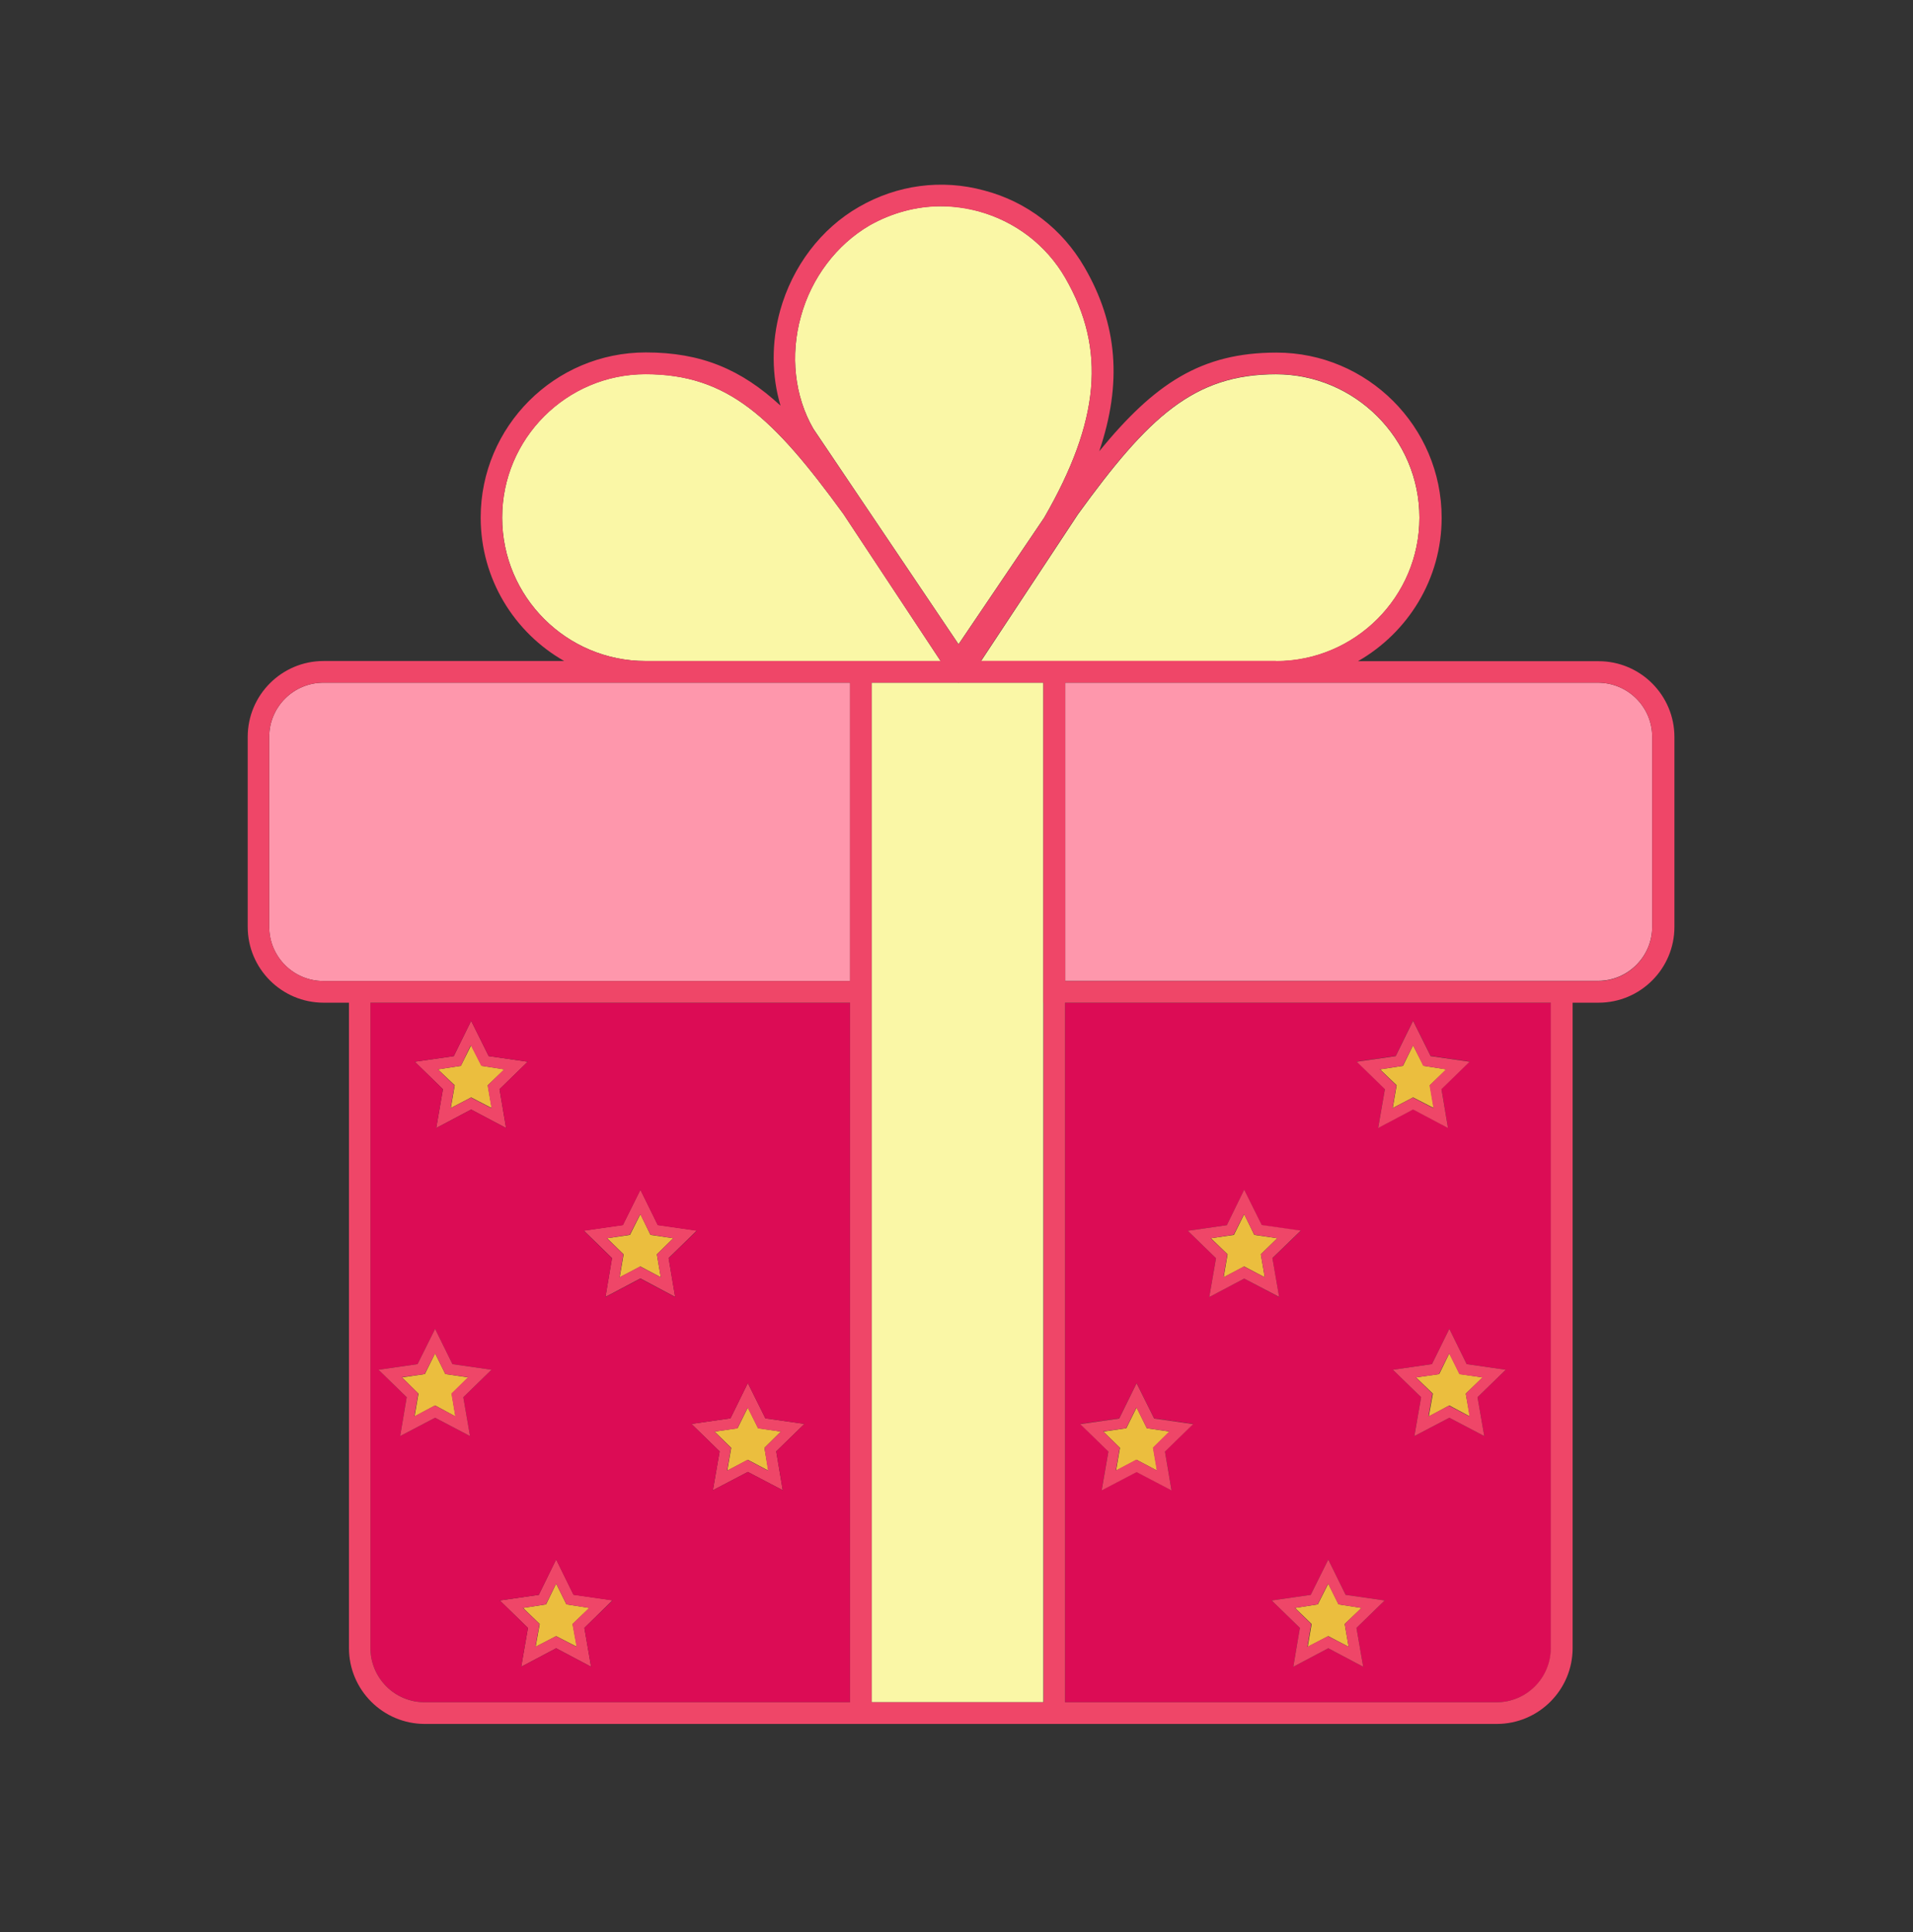
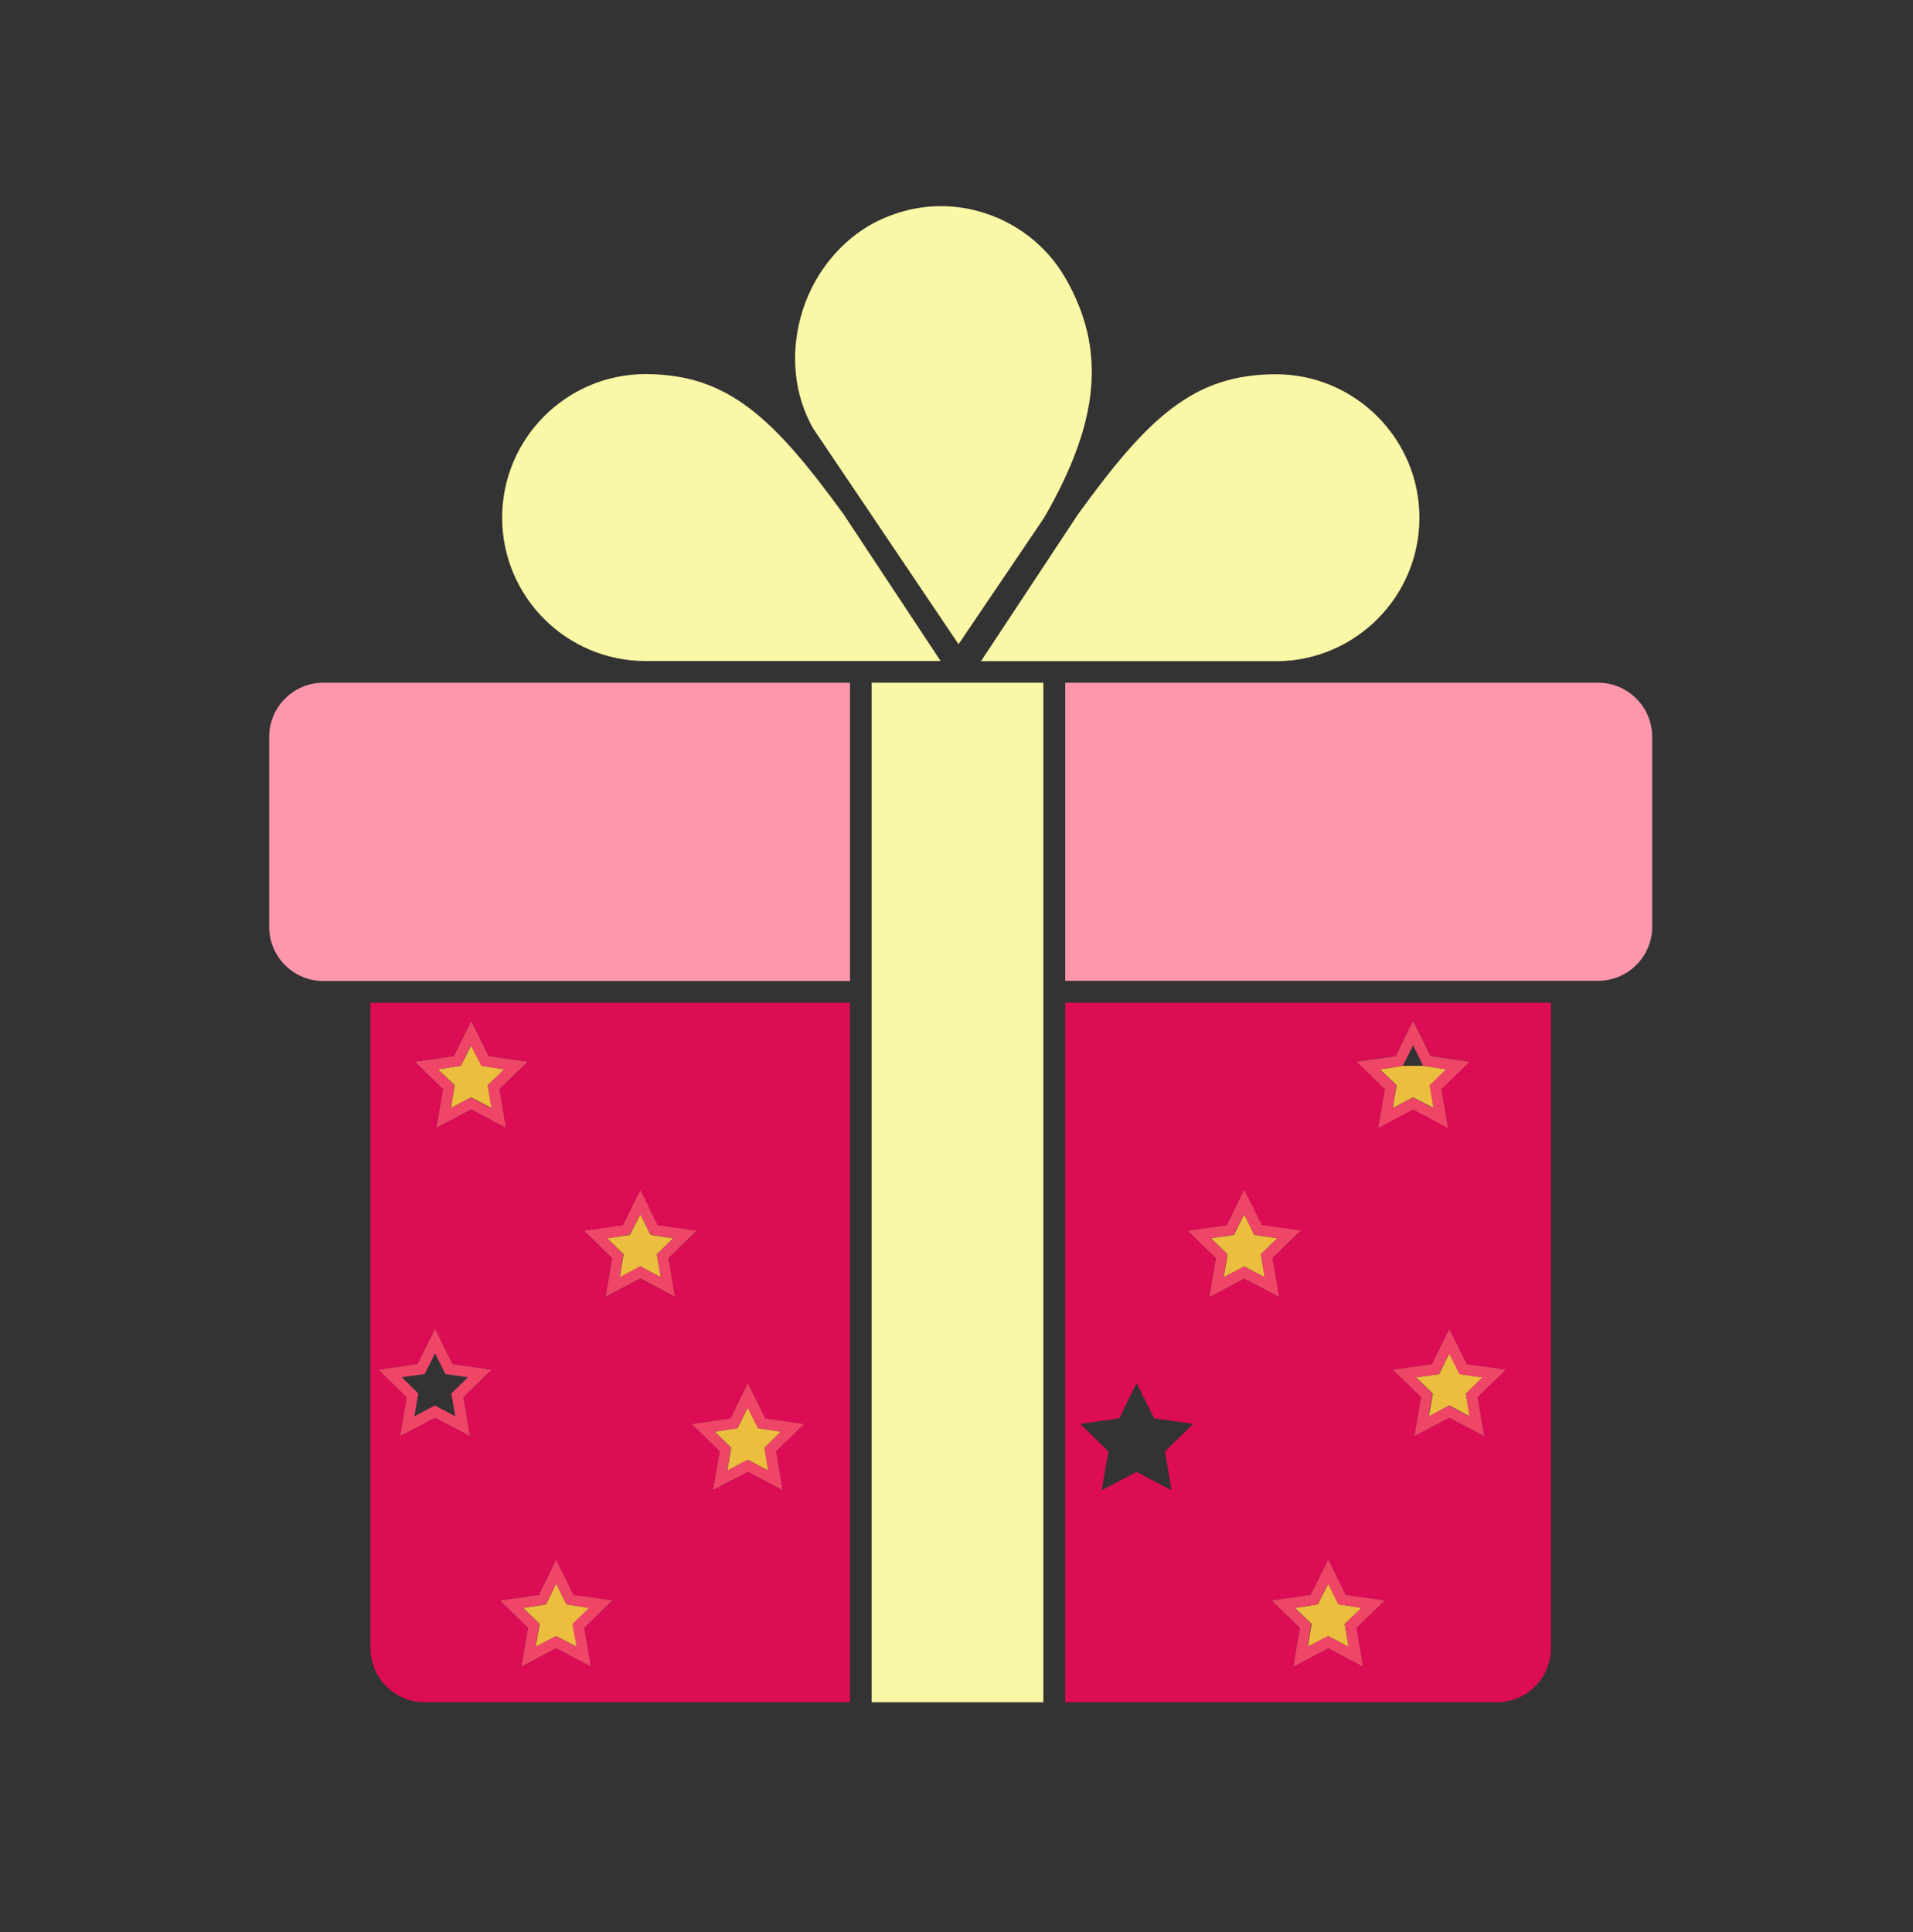
<svg xmlns="http://www.w3.org/2000/svg" width="100" height="101" viewBox="0 0 100 101" fill="none">
  <rect x="0" y="0" width="100" height="101" fill="#333333" stroke="none" />
  <path d="M86.367 38.522V48.443C86.367 50.006 85.098 51.275 83.535 51.275H55.684V35.69H83.525C85.098 35.69 86.367 36.959 86.367 38.522Z" fill="#FE97AC" />
  <path d="M77.5 72.008L76.621 72.857L76.836 74.049L75.762 73.473L74.688 74.049L74.902 72.857L74.023 72.008L75.234 71.832L75.762 70.748L76.299 71.832L77.5 72.008Z" fill="#EBBE3E" />
  <path d="M56.465 74.439L57.94 75.875L57.588 77.906L59.414 76.949L61.24 77.906L60.898 75.875L62.373 74.439L60.332 74.147L59.414 72.301L58.506 74.147L56.465 74.439ZM71.26 87.135L70.908 85.103L72.383 83.668L70.342 83.375L69.434 81.529L68.516 83.375L66.475 83.668L67.949 85.103L67.607 87.135L69.434 86.168L71.26 87.135ZM73.867 53.355L72.959 55.201L70.918 55.494L72.393 56.93L72.041 58.961L73.867 57.994L75.693 58.961L75.352 56.93L76.826 55.494L74.785 55.201L73.867 53.355ZM78.711 71.607L76.67 71.314L75.762 69.469L74.853 71.314L72.812 71.607L74.287 73.043L73.936 75.074L75.762 74.117L77.588 75.074L77.236 73.043L78.711 71.607ZM55.684 52.418H81.074V86.158C81.074 87.721 79.805 88.99 78.242 88.99H55.684V52.418ZM66.514 65.777L67.998 64.342L65.957 64.049L65.039 62.203L64.131 64.049L62.09 64.342L63.565 65.777L63.213 67.809L65.039 66.842L66.865 67.809L66.514 65.777Z" fill="#DC0C55" />
  <path d="M66.699 19.566C70.83 19.566 74.199 22.936 74.199 27.066C74.199 31.207 70.83 34.566 66.699 34.566H51.279L56.348 26.891C60.02 21.822 62.393 19.566 66.699 19.566Z" fill="#FAF7A6" />
  <path d="M78.711 71.607L77.236 73.043L77.588 75.074L75.762 74.117L73.936 75.074L74.287 73.043L72.812 71.607L74.853 71.314L75.762 69.469L76.67 71.314L78.711 71.607ZM76.621 72.857L77.49 72.008L76.289 71.842L75.752 70.758L75.215 71.842L74.014 72.008L74.883 72.857L74.668 74.049L75.742 73.482L76.816 74.049L76.621 72.857Z" fill="#EF4668" />
-   <path d="M73.34 55.719L73.867 54.645L74.414 55.719L75.606 55.904L74.746 56.734L74.951 57.926L73.867 57.369L72.803 57.926L73.008 56.734L72.139 55.904L73.34 55.719Z" fill="#EBBE3E" />
+   <path d="M73.34 55.719L74.414 55.719L75.606 55.904L74.746 56.734L74.951 57.926L73.867 57.369L72.803 57.926L73.008 56.734L72.139 55.904L73.34 55.719Z" fill="#EBBE3E" />
  <path d="M75.352 56.94L75.693 58.971L73.867 58.004L72.041 58.971L72.393 56.94L70.918 55.504L72.959 55.211L73.867 53.365L74.785 55.211L76.826 55.504L75.352 56.94ZM73.867 54.645L73.33 55.719L72.129 55.904L72.998 56.744L72.793 57.935L73.857 57.379L74.932 57.935L74.727 56.744L75.586 55.904L74.394 55.719L73.867 54.645Z" fill="#EF4668" />
  <path d="M70.293 84.898L70.498 86.09L69.434 85.533L68.359 86.09L68.564 84.898L67.695 84.059L68.887 83.873L69.434 82.789L69.971 83.873L71.172 84.059L70.293 84.898Z" fill="#EBBE3E" />
  <path d="M70.908 85.103L71.26 87.135L69.434 86.168L67.607 87.135L67.949 85.103L66.475 83.668L68.516 83.375L69.434 81.529L70.342 83.375L72.383 83.668L70.908 85.103ZM70.498 86.09L70.293 84.898L71.162 84.059L69.961 83.873L69.424 82.789L68.877 83.873L67.686 84.059L68.545 84.898L68.34 86.09L69.414 85.533L70.498 86.09Z" fill="#EF4668" />
  <path d="M65.908 65.572L66.113 66.773L65.039 66.207L63.965 66.773L64.17 65.572L63.301 64.732L64.502 64.557L65.039 63.473L65.566 64.557L66.768 64.732L65.908 65.572Z" fill="#EBBE3E" />
  <path d="M65.039 62.193L65.957 64.039L67.998 64.332L66.514 65.768L66.865 67.799L65.039 66.842L63.213 67.809L63.565 65.777L62.09 64.342L64.131 64.049L65.039 62.193ZM66.113 66.773L65.908 65.572L66.768 64.732L65.566 64.547L65.029 63.473L64.492 64.547L63.291 64.732L64.16 65.572L63.955 66.773L65.019 66.207L66.113 66.773Z" fill="#EF4668" />
-   <path d="M59.951 74.664L61.143 74.84L60.283 75.689L60.488 76.881L59.414 76.314L58.34 76.881L58.545 75.689L57.676 74.84L58.877 74.664L59.414 73.58L59.951 74.664Z" fill="#EBBE3E" />
-   <path d="M59.951 74.664L59.404 73.58L58.867 74.664L57.666 74.83L58.535 75.68L58.33 76.871L59.395 76.305L60.469 76.871L60.264 75.68L61.123 74.83L59.951 74.664ZM60.898 75.885L61.24 77.916L59.414 76.959L57.588 77.916L57.94 75.885L56.465 74.449L58.506 74.156L59.414 72.311L60.332 74.156L62.373 74.449L60.898 75.885Z" fill="#EF4668" />
  <path d="M55.693 14.537C57.832 18.258 57.5 22.008 54.58 27.066L50.107 33.678L42.52 22.418C41.533 20.719 41.299 18.57 41.865 16.539C42.422 14.508 43.74 12.789 45.449 11.783C46.602 11.129 47.891 10.777 49.18 10.777C49.834 10.777 50.498 10.865 51.143 11.041C53.066 11.568 54.697 12.809 55.693 14.537ZM54.541 58.277V88.99H45.566V35.69H50.098L50.107 35.699L50.127 35.69H54.541V52.418V58.277ZM44.082 26.861L49.17 34.557H33.75C29.609 34.557 26.25 31.197 26.25 27.057C26.25 22.926 29.609 19.557 33.75 19.557C38.047 19.566 40.41 21.822 44.082 26.861Z" fill="#FAF7A6" />
  <path d="M44.434 35.69V51.285H16.904C15.342 51.285 14.072 50.016 14.072 48.453V38.522C14.072 36.959 15.342 35.69 16.904 35.69H44.434Z" fill="#FE97AC" />
  <path d="M40.82 74.84L39.961 75.689L40.166 76.881L39.092 76.314L38.018 76.881L38.223 75.689L37.353 74.84L38.555 74.664L39.092 73.58L39.629 74.664L40.82 74.84Z" fill="#EBBE3E" />
  <path d="M40.01 74.147L42.051 74.439L40.576 75.875L40.918 77.906L39.092 76.949L37.266 77.906L37.617 75.875L36.143 74.439L38.184 74.147L39.092 72.301L40.01 74.147ZM39.961 75.689L40.82 74.84L39.629 74.674L39.082 73.59L38.545 74.674L37.344 74.84L38.213 75.689L38.008 76.881L39.072 76.314L40.147 76.881L39.961 75.689Z" fill="#EF4668" />
  <path d="M34.336 65.572L34.541 66.773L33.477 66.207L32.393 66.773L32.598 65.572L31.738 64.732L32.93 64.557L33.477 63.473L34.004 64.557L35.195 64.732L34.336 65.572Z" fill="#EBBE3E" />
  <path d="M34.385 64.039L36.426 64.332L34.951 65.768L35.293 67.799L33.477 66.832L31.65 67.799L31.992 65.768L30.518 64.332L32.559 64.039L33.477 62.193L34.385 64.039ZM34.541 66.773L34.336 65.572L35.195 64.732L34.004 64.547L33.467 63.473L32.92 64.547L31.729 64.732L32.588 65.572L32.383 66.773L33.457 66.207L34.541 66.773Z" fill="#EF4668" />
  <path d="M30.811 84.059L29.932 84.898L30.156 86.09L29.072 85.533L27.998 86.09L28.213 84.898L27.344 84.059L28.545 83.873L29.072 82.789L29.609 83.873L30.811 84.059Z" fill="#EBBE3E" />
  <path d="M29.072 81.519L29.98 83.365L32.022 83.658L30.547 85.103L30.898 87.135L29.072 86.168L27.246 87.135L27.598 85.103L26.123 83.668L28.164 83.375L29.072 81.519ZM29.609 83.873L29.072 82.789L28.535 83.873L27.334 84.059L28.203 84.898L27.988 86.09L29.062 85.533L30.137 86.09L29.922 84.898L30.791 84.059L29.609 83.873Z" fill="#EF4668" />
  <path d="M22.891 55.904L24.092 55.719L24.629 54.645L25.176 55.719L26.367 55.904L25.498 56.734L25.703 57.926L24.629 57.369L23.564 57.926L23.77 56.734L22.891 55.904Z" fill="#EBBE3E" />
  <path d="M24.092 55.719L22.891 55.904L23.76 56.744L23.555 57.935L24.619 57.379L25.693 57.935L25.488 56.744L26.348 55.904L25.156 55.719L24.609 54.645L24.092 55.719ZM23.154 56.94L21.68 55.504L23.721 55.211L24.629 53.365L25.547 55.211L27.588 55.504L26.113 56.94L26.455 58.971L24.629 58.004L22.803 58.971L23.154 56.94Z" fill="#EF4668" />
-   <path d="M22.744 73.473L21.67 74.049L21.875 72.857L21.016 72.008L22.207 71.832L22.744 70.748L23.281 71.832L24.482 72.008L23.613 72.857L23.809 74.049L22.744 73.473Z" fill="#EBBE3E" />
  <path d="M30.898 87.135L30.547 85.103L32.022 83.668L29.98 83.375L29.072 81.529L28.164 83.375L26.123 83.668L27.598 85.103L27.246 87.135L29.072 86.168L30.898 87.135ZM31.65 67.809L33.477 66.842L35.293 67.809L34.951 65.777L36.426 64.342L34.385 64.049L33.477 62.203L32.559 64.049L30.518 64.342L31.992 65.777L31.65 67.809ZM42.051 74.439L40.01 74.147L39.092 72.301L38.184 74.147L36.143 74.439L37.617 75.875L37.266 77.906L39.092 76.949L40.918 77.906L40.576 75.875L42.051 74.439ZM19.365 86.158V52.418H44.434V88.99H22.207C20.635 88.99 19.365 87.721 19.365 86.158ZM20.918 75.074L22.744 74.117L24.57 75.074L24.219 73.043L25.693 71.607L23.652 71.314L22.744 69.469L21.826 71.314L19.785 71.607L21.26 73.043L20.918 75.074ZM22.803 58.971L24.629 58.004L26.455 58.971L26.113 56.94L27.588 55.504L25.547 55.211L24.629 53.365L23.721 55.211L21.68 55.504L23.154 56.94L22.803 58.971Z" fill="#DC0C55" />
  <path d="M23.281 71.832L22.744 70.748L22.197 71.832L21.006 71.998L21.865 72.848L21.66 74.039L22.734 73.473L23.799 74.039L23.594 72.848L24.463 71.998L23.281 71.832ZM21.826 71.314L22.744 69.469L23.652 71.314L25.693 71.607L24.219 73.043L24.57 75.074L22.744 74.117L20.918 75.074L21.26 73.043L19.785 71.607L21.826 71.314Z" fill="#EF4668" />
-   <path d="M33.75 34.556H49.17L44.082 26.861C40.42 21.822 38.047 19.566 33.75 19.566C29.609 19.566 26.25 22.935 26.25 27.066C26.25 31.197 29.609 34.556 33.75 34.556ZM54.58 27.076C57.49 22.017 57.832 18.267 55.693 14.546C54.697 12.808 53.076 11.578 51.143 11.05C50.498 10.884 49.834 10.787 49.18 10.787C47.891 10.787 46.602 11.138 45.449 11.793C43.74 12.789 42.422 14.517 41.865 16.549C41.299 18.58 41.533 20.718 42.52 22.427L50.107 33.687L54.58 27.076ZM54.541 52.418V35.689H50.127L50.117 35.699L50.098 35.689H45.566V88.99H54.551V52.418H54.541ZM19.365 86.158C19.365 87.72 20.635 88.99 22.197 88.99H44.434V52.418H19.365V86.158ZM16.904 51.285H44.434V35.689H16.904C15.342 35.689 14.072 36.959 14.072 38.521V48.443C14.072 50.015 15.342 51.285 16.904 51.285ZM66.699 34.556C70.83 34.556 74.199 31.197 74.199 27.056C74.199 22.925 70.83 19.556 66.699 19.556C62.393 19.556 60.02 21.812 56.348 26.871L51.279 34.547H66.699V34.556ZM78.232 88.99C79.795 88.99 81.064 87.72 81.064 86.158V52.418H55.674V88.99H78.232ZM82.207 52.418V86.158C82.207 88.345 80.43 90.123 78.242 90.123H22.207C20.02 90.123 18.242 88.345 18.242 86.158V52.418H16.914C14.727 52.418 12.949 50.64 12.949 48.453V38.521C12.949 36.334 14.727 34.556 16.914 34.556H29.492C26.885 33.072 25.127 30.269 25.127 27.056C25.127 22.3 28.994 18.424 33.76 18.424C36.66 18.424 38.75 19.312 40.801 21.207C40.332 19.634 40.322 17.896 40.781 16.236C41.426 13.921 42.92 11.949 44.902 10.816C46.895 9.664 49.219 9.351 51.445 9.957C53.682 10.543 55.537 11.978 56.689 13.97C58.418 16.949 58.672 20.025 57.461 23.59C60.361 20.045 62.793 18.433 66.728 18.433C71.484 18.433 75.361 22.31 75.361 27.066C75.361 30.279 73.594 33.072 70.986 34.566H83.564C85.752 34.566 87.529 36.343 87.529 38.531V48.453C87.529 50.64 85.752 52.418 83.564 52.418H82.207ZM83.535 51.285C85.098 51.285 86.367 50.015 86.367 48.453V38.521C86.367 36.959 85.098 35.689 83.535 35.689H55.684V51.285H83.535Z" fill="#EF4668" />
</svg>